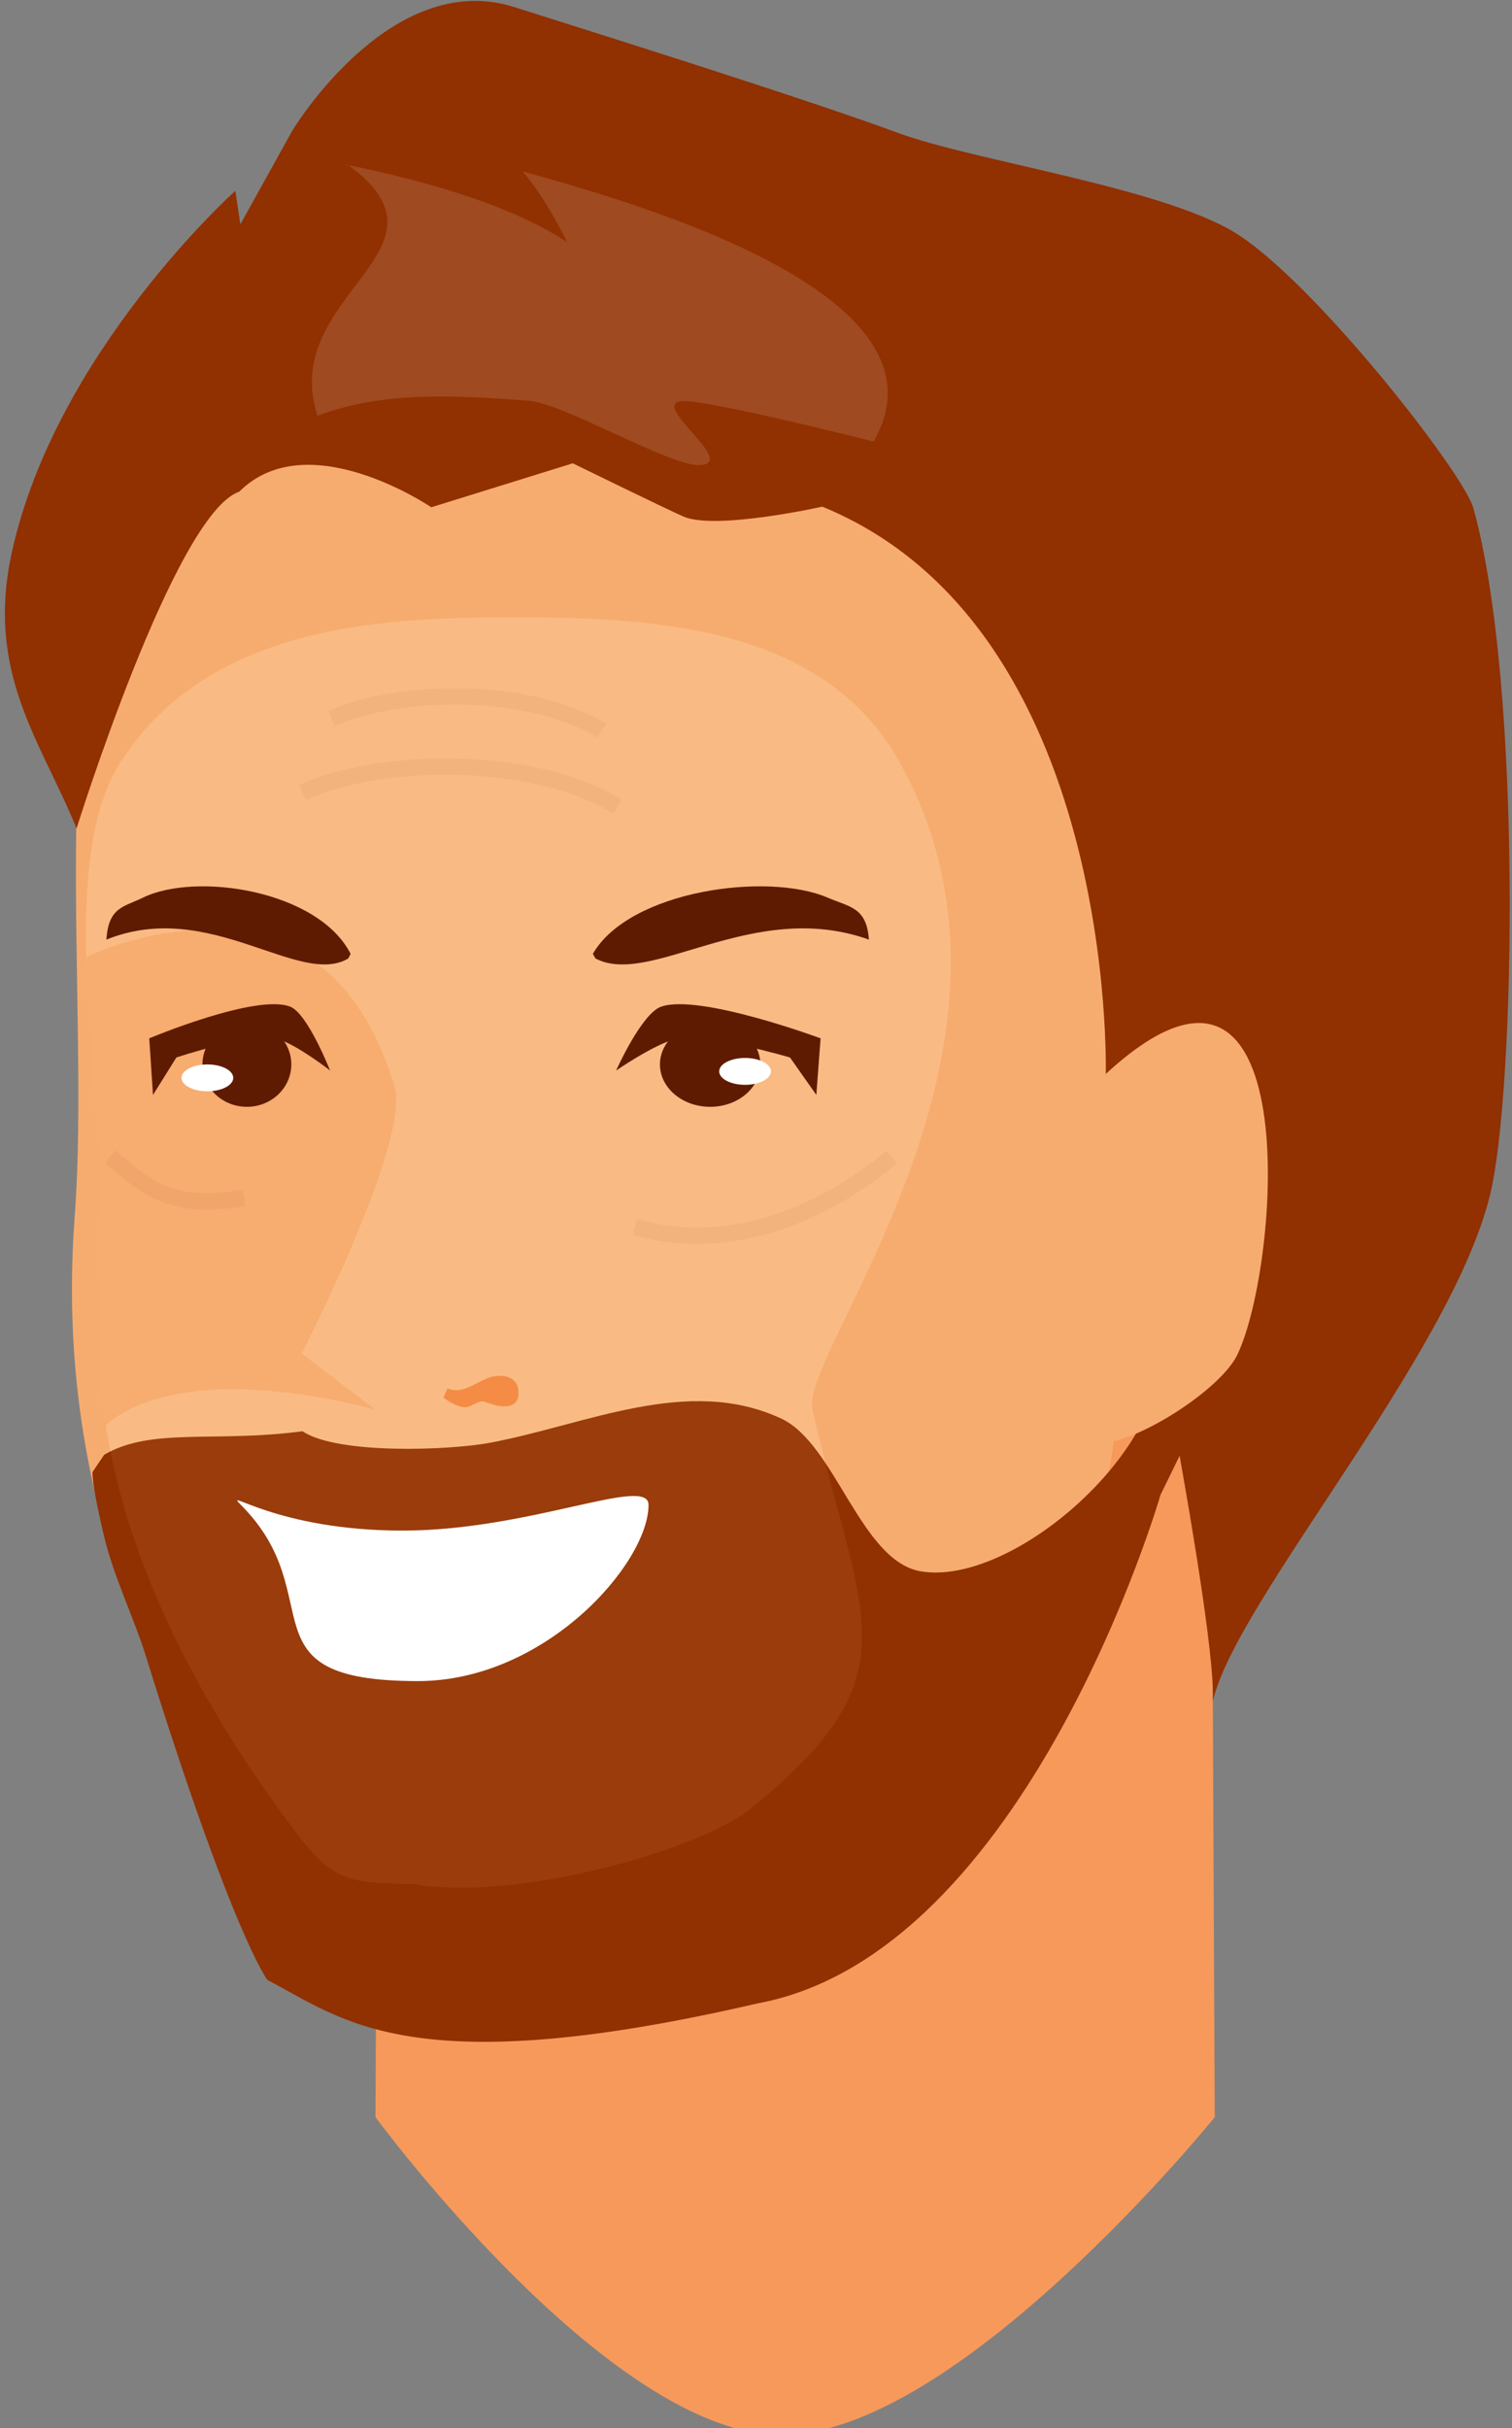
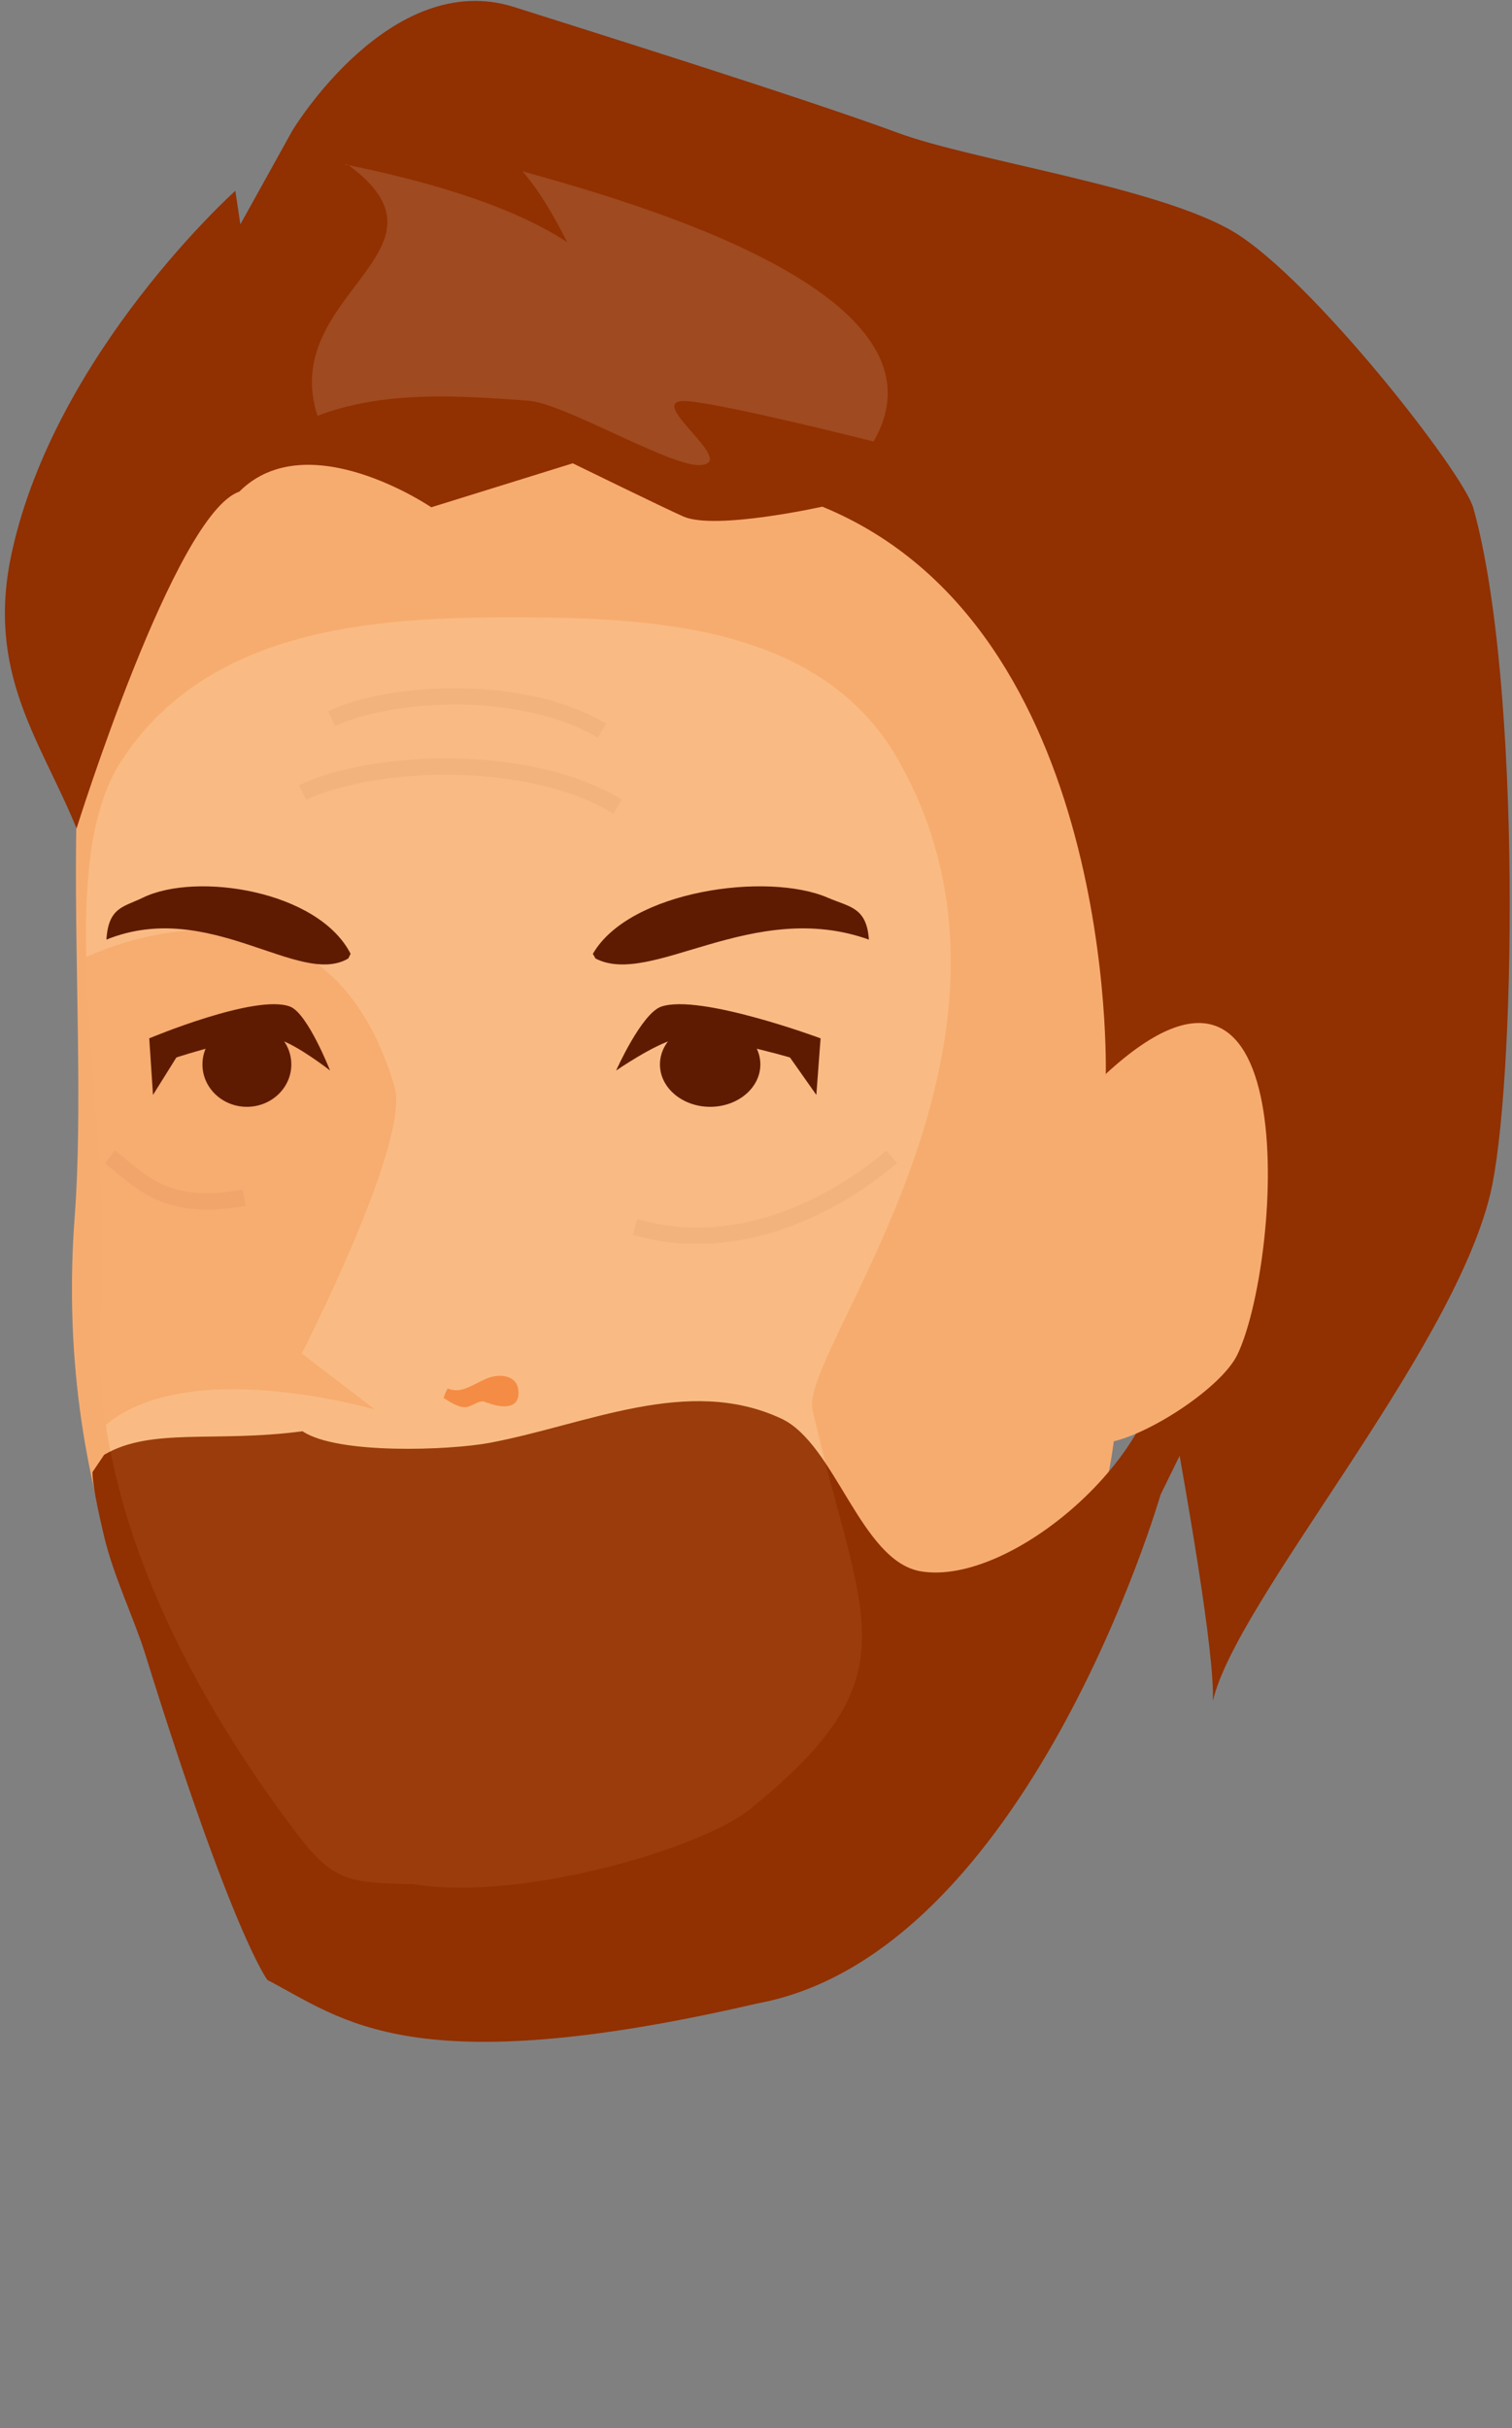
<svg xmlns="http://www.w3.org/2000/svg" width="200" height="321" viewBox="0 0 200 321" fill="none">
  <rect x="0" y="0" width="200" height="321" fill="#808080" stroke="none" />
  <g clip-path="url(#clip0_1288_356)">
-     <path d="M160.679 279.871s-34.347 42.46-57.711 42.009c-22.701-.432-53.304-42.009-53.304-42.009l.432-83.539 110.15-11.167.433 94.706z" fill="#F7995A" />
    <path d="M147.442 160.827c-2.115-28.01 4.13-72.695-7.478-91.276-13.503-21.616-39.203-23.584-61.307-23.594-22.104 0-47.795 1.978-61.298 23.594-11.608 18.58-5.363 63.266-7.478 91.276-2.705 35.781 10.035 64.958 26.84 84.349 7.736 6.54 16.466 8.471 26.575 8.646 10.118 1.867 48.622-12.363 56.358-18.903 26.215-22.168 30.493-38.311 27.788-74.092z" fill="#F7AC6F" />
    <path d="M107.466 186.333c-1.775-7.717 32.461-48.383 11.434-85.719-10.192-18.103-32.894-18.995-51.428-19.004-18.544 0-40.105 1.591-51.437 19.004-9.742 14.965-.893 49.423-2.668 71.986-2.272 28.819 15.61 56.165 25.663 69.494 5.032 6.669 7.056 6.825 15.536 6.963 13.973 2.428 38.192-4.645 44.677-9.916 21.993-17.854 14.699-24.624 8.214-52.798l.009-.01z" fill="#FABC84" />
    <path d="M13.775 192.311c6.237-3.666 14.662-1.569 26.239-3.112 4.63 3.112 19.493 2.508 24.696 1.543 12.788-2.378 26.232-8.986 38.621-3.222 7.181 3.331 10.509 18.87 18.488 20.201 11.933 1.982 32.336-15.633 31.695-29.181-.309-6.487-4.893-17.324.809-22.747 3.614-3.402 8.181-4.324 13.044-4.647 3.104-.199 6.214-.318 9.265-.718l-23.118 47.155s-17.545 60.623-53.304 67.247c-45.928 10.633-54.836 2.08-64.827-3.087 0 0-4.549-5.722-16.206-43.193-1.363-4.385-4.16-10.2-5.402-15.435-.921-3.884-1.544-6.995-1.544-8.514l1.544-2.29z" fill="#913000" />
    <path d="M39.913 178.92l9.714 7.432s-25.995-7.699-36.564 2.861l-2.106-32.967.45-29.729s31.238-15.325 40.786 17.173c2.116 7.211-12.289 35.239-12.289 35.239l.01-.009z" fill="#F7AC6F" />
    <path d="M107.466 186.333c-1.775-7.717 32.461-48.383 11.434-85.719-10.192-18.103-32.894-18.995-51.428-19.004-18.544 0-40.105 1.591-51.437 19.004-9.742 14.965-.893 49.423-2.668 71.986-2.272 28.819 15.61 56.165 25.663 69.494 5.032 6.669 7.056 6.825 15.536 6.963 13.973 2.428 38.192-4.645 44.677-9.916 21.993-17.854 14.699-24.624 8.214-52.798l.009-.01z" fill="#FABC84" fill-opacity=".09" />
    <path d="M194.879 67.141c-1.307-4.654-21.35-30.327-31.744-36.517-9.934-5.915-34.374-9.373-44.364-13.062C105.71 12.742 74.923 3.139 68.042.941c-16.4-5.234-29.36 16.308-29.36 16.308l-6.89 12.409-.663-4.434S7.416 46.454 1.575 72.973c-3.523 15.996 3.808 24.918 8.554 36.536 0 0 12.989-41.586 21.515-44.511 9.06-9.06 25.406 2.06 25.406 2.06l18.71-5.813s12.307 6.016 14.644 7.037c4.212 1.849 18.369-1.306 18.369-1.306 39.093 16.032 37.492 74.994 37.492 74.994s14.699 70.689 14.166 82.896c3.026-13.218 31.486-45.661 36.674-66.946 3.32-13.623 4.295-67.516-2.226-90.779z" fill="#913000" />
    <path d="M115.552 58.365C126.838 38.892 84.084 26.815 69.1 22.64c2.391 2.769 4.268 6.117 5.924 9.373-7.856-5.178-19.832-8.352-29.38-10.274-.184-.11.046-.056.322 0 15.702 11.378-9.208 17.1-3.974 33.233 8.739-3.311 18.259-2.713 27.926-1.996 4.636.34 18.535 8.591 22.546 8.509 5.758-.11-8.15-9.088-1.334-8.435 5.427.515 24.422 5.316 24.422 5.316z" fill="#9F4A20" />
    <path d="M146.265 141.969c26.74-24.642 23.079 25.379 17.403 37.116-2.088 4.314-11.635 10.587-16.952 11.58l-.451-48.696z" fill="#F7AC6F" />
    <path d="M78.418 126.094c4.82-8.371 23.088-10.882 31.081-7.424 2.87 1.242 5.133 1.233 5.436 5.538-15.388-5.501-28.855 6.356-36.168 2.493l-.349-.617v.01zm3.081 15.416s3.367-7.552 5.97-8.444c5.114-1.738 21.073 4.195 21.073 4.195l-.561 7.478-3.486-4.949s-11.535-3.403-15.279-2.401c-2.842.764-7.708 4.121-7.708 4.121H81.5z" fill="#5F1B02" />
    <path d="M100.577 140.71c0 3.09-2.971 5.602-6.641 5.602s-6.642-2.512-6.642-5.602c0-3.091 2.972-5.602 6.642-5.602 3.67 0 6.641 2.511 6.641 5.602zM46.38 126.094c-4.259-8.371-20.411-10.882-27.494-7.424-2.539 1.242-4.535 1.233-4.81 5.538 13.613-5.501 25.516 6.356 31.991 2.493l.313-.617v.01zm-2.723 15.416s-2.97-7.552-5.28-8.444c-4.525-1.738-18.635 4.195-18.635 4.195l.496 7.478 3.091-4.949s10.201-3.403 13.513-2.401c2.52.764 6.816 4.121 6.816 4.121z" fill="#5F1B02" />
    <path d="M26.778 140.71c0 3.09 2.631 5.602 5.878 5.602 3.247 0 5.878-2.512 5.878-5.602 0-3.091-2.63-5.602-5.878-5.602-3.247 0-5.878 2.511-5.878 5.602z" fill="#5F1B02" />
    <path d="M64.694 185.497c.938.368 4.148 1.223 3.873-1.683-.194-2.135-2.613-2.217-4.094-1.619-2.051.846-3.394 2.097-5.252 1.352a5.787 5.787 0 00-.543 1.251c.773.487 1.812 1.186 2.769 1.223.92.037 2.079-1.168 2.842-.625l.396.082.009.019z" fill="#F48C45" />
-     <path d="M85.785 198.926c0 7.745-13.66 23.3-30.501 23.3-23.723 0-11.278-11.149-23.429-23.3-2.428-2.428 4.563 3.404 21.405 3.404 16.842 0 32.525-7.359 32.525-3.404zm-54.932-56.441c0 .975-1.536 1.775-3.422 1.775-1.886 0-3.422-.791-3.422-1.775 0-.984 1.536-1.775 3.422-1.775 1.886 0 3.422.791 3.422 1.775zm71.122-.856c0 .975-1.536 1.775-3.422 1.775-1.885 0-3.422-.791-3.422-1.775 0-.984 1.537-1.775 3.422-1.775 1.886 0 3.422.791 3.422 1.775z" fill="#fff" />
    <path opacity=".1" d="M84.003 162.188c13.12 3.859 25.931-2.47 33.957-9.261m-36.272-46.305c-11.674-7.123-32.164-6.338-41.675-1.855m39.602-8.169c-10.012-6.11-27.586-5.436-35.743-1.592m-29.326 57.921c4.292 3.37 7.404 7.269 17.75 5.402" stroke="#B56A44" stroke-width="2.161" />
  </g>
  <defs>
    <clipPath id="clip0_1288_356">
      <path fill="#fff" transform="translate(.655 .122)" d="M0 0h199.044v321.768H0z" />
    </clipPath>
  </defs>
</svg>